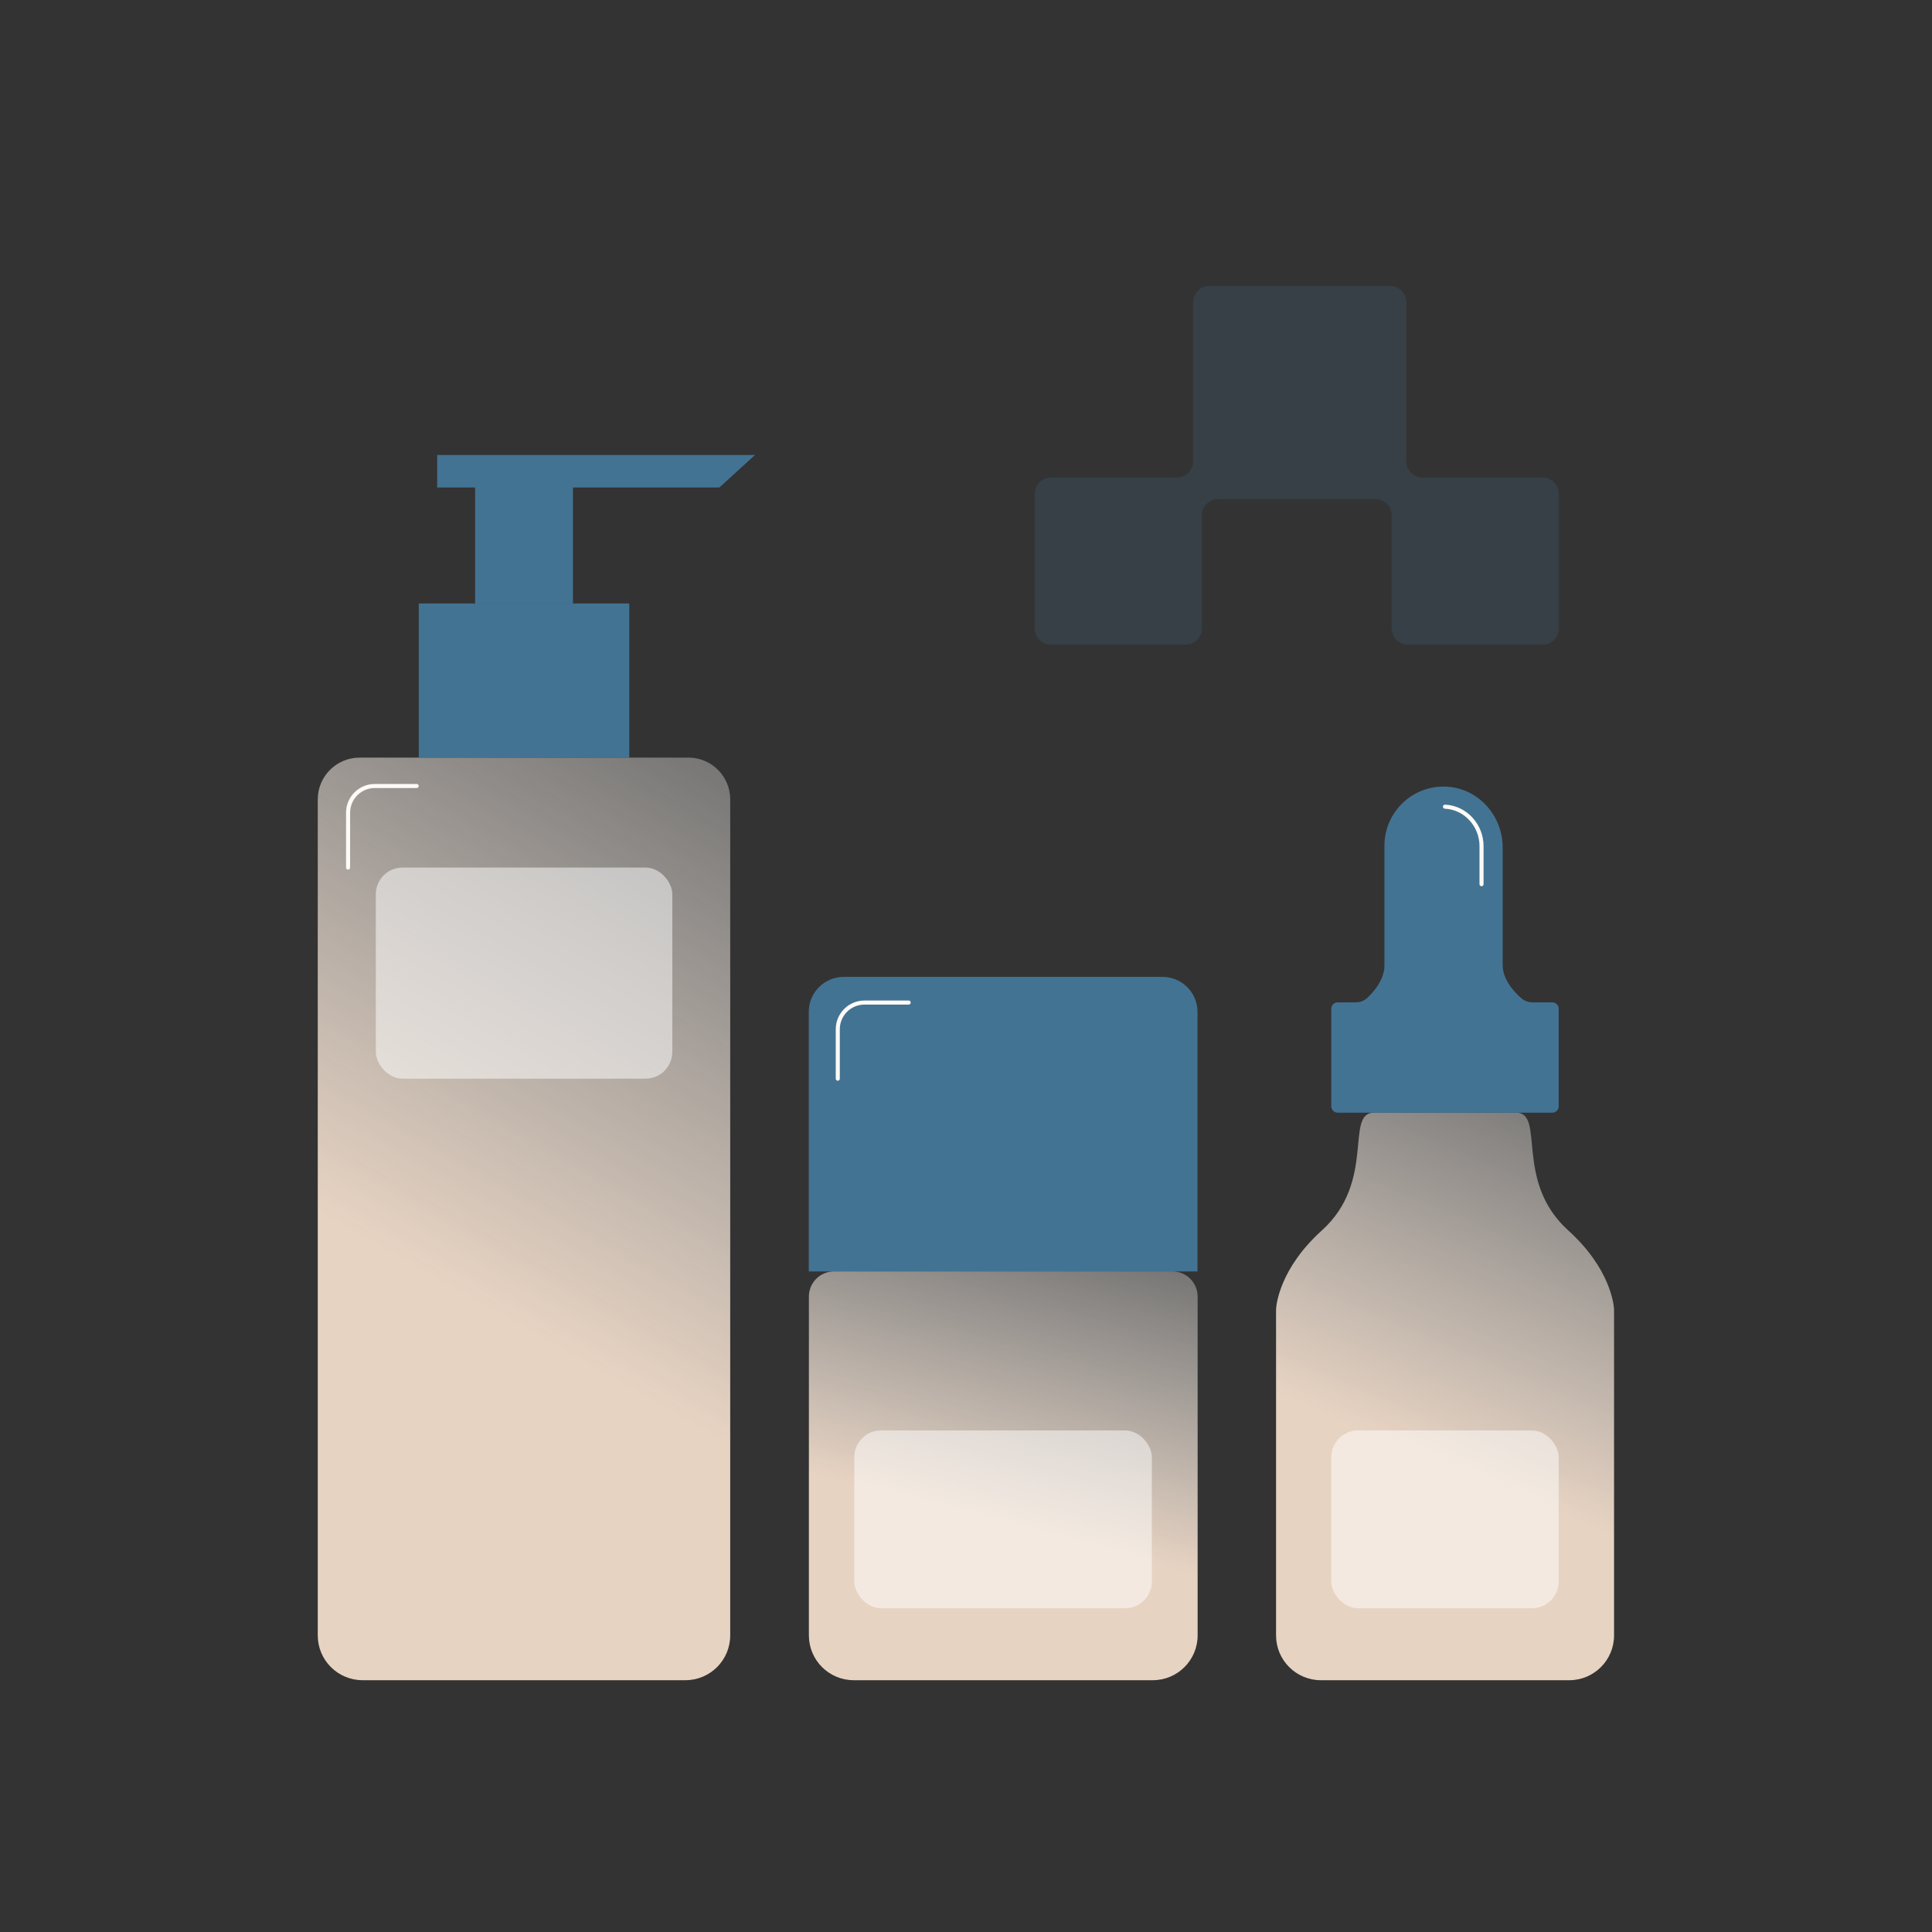
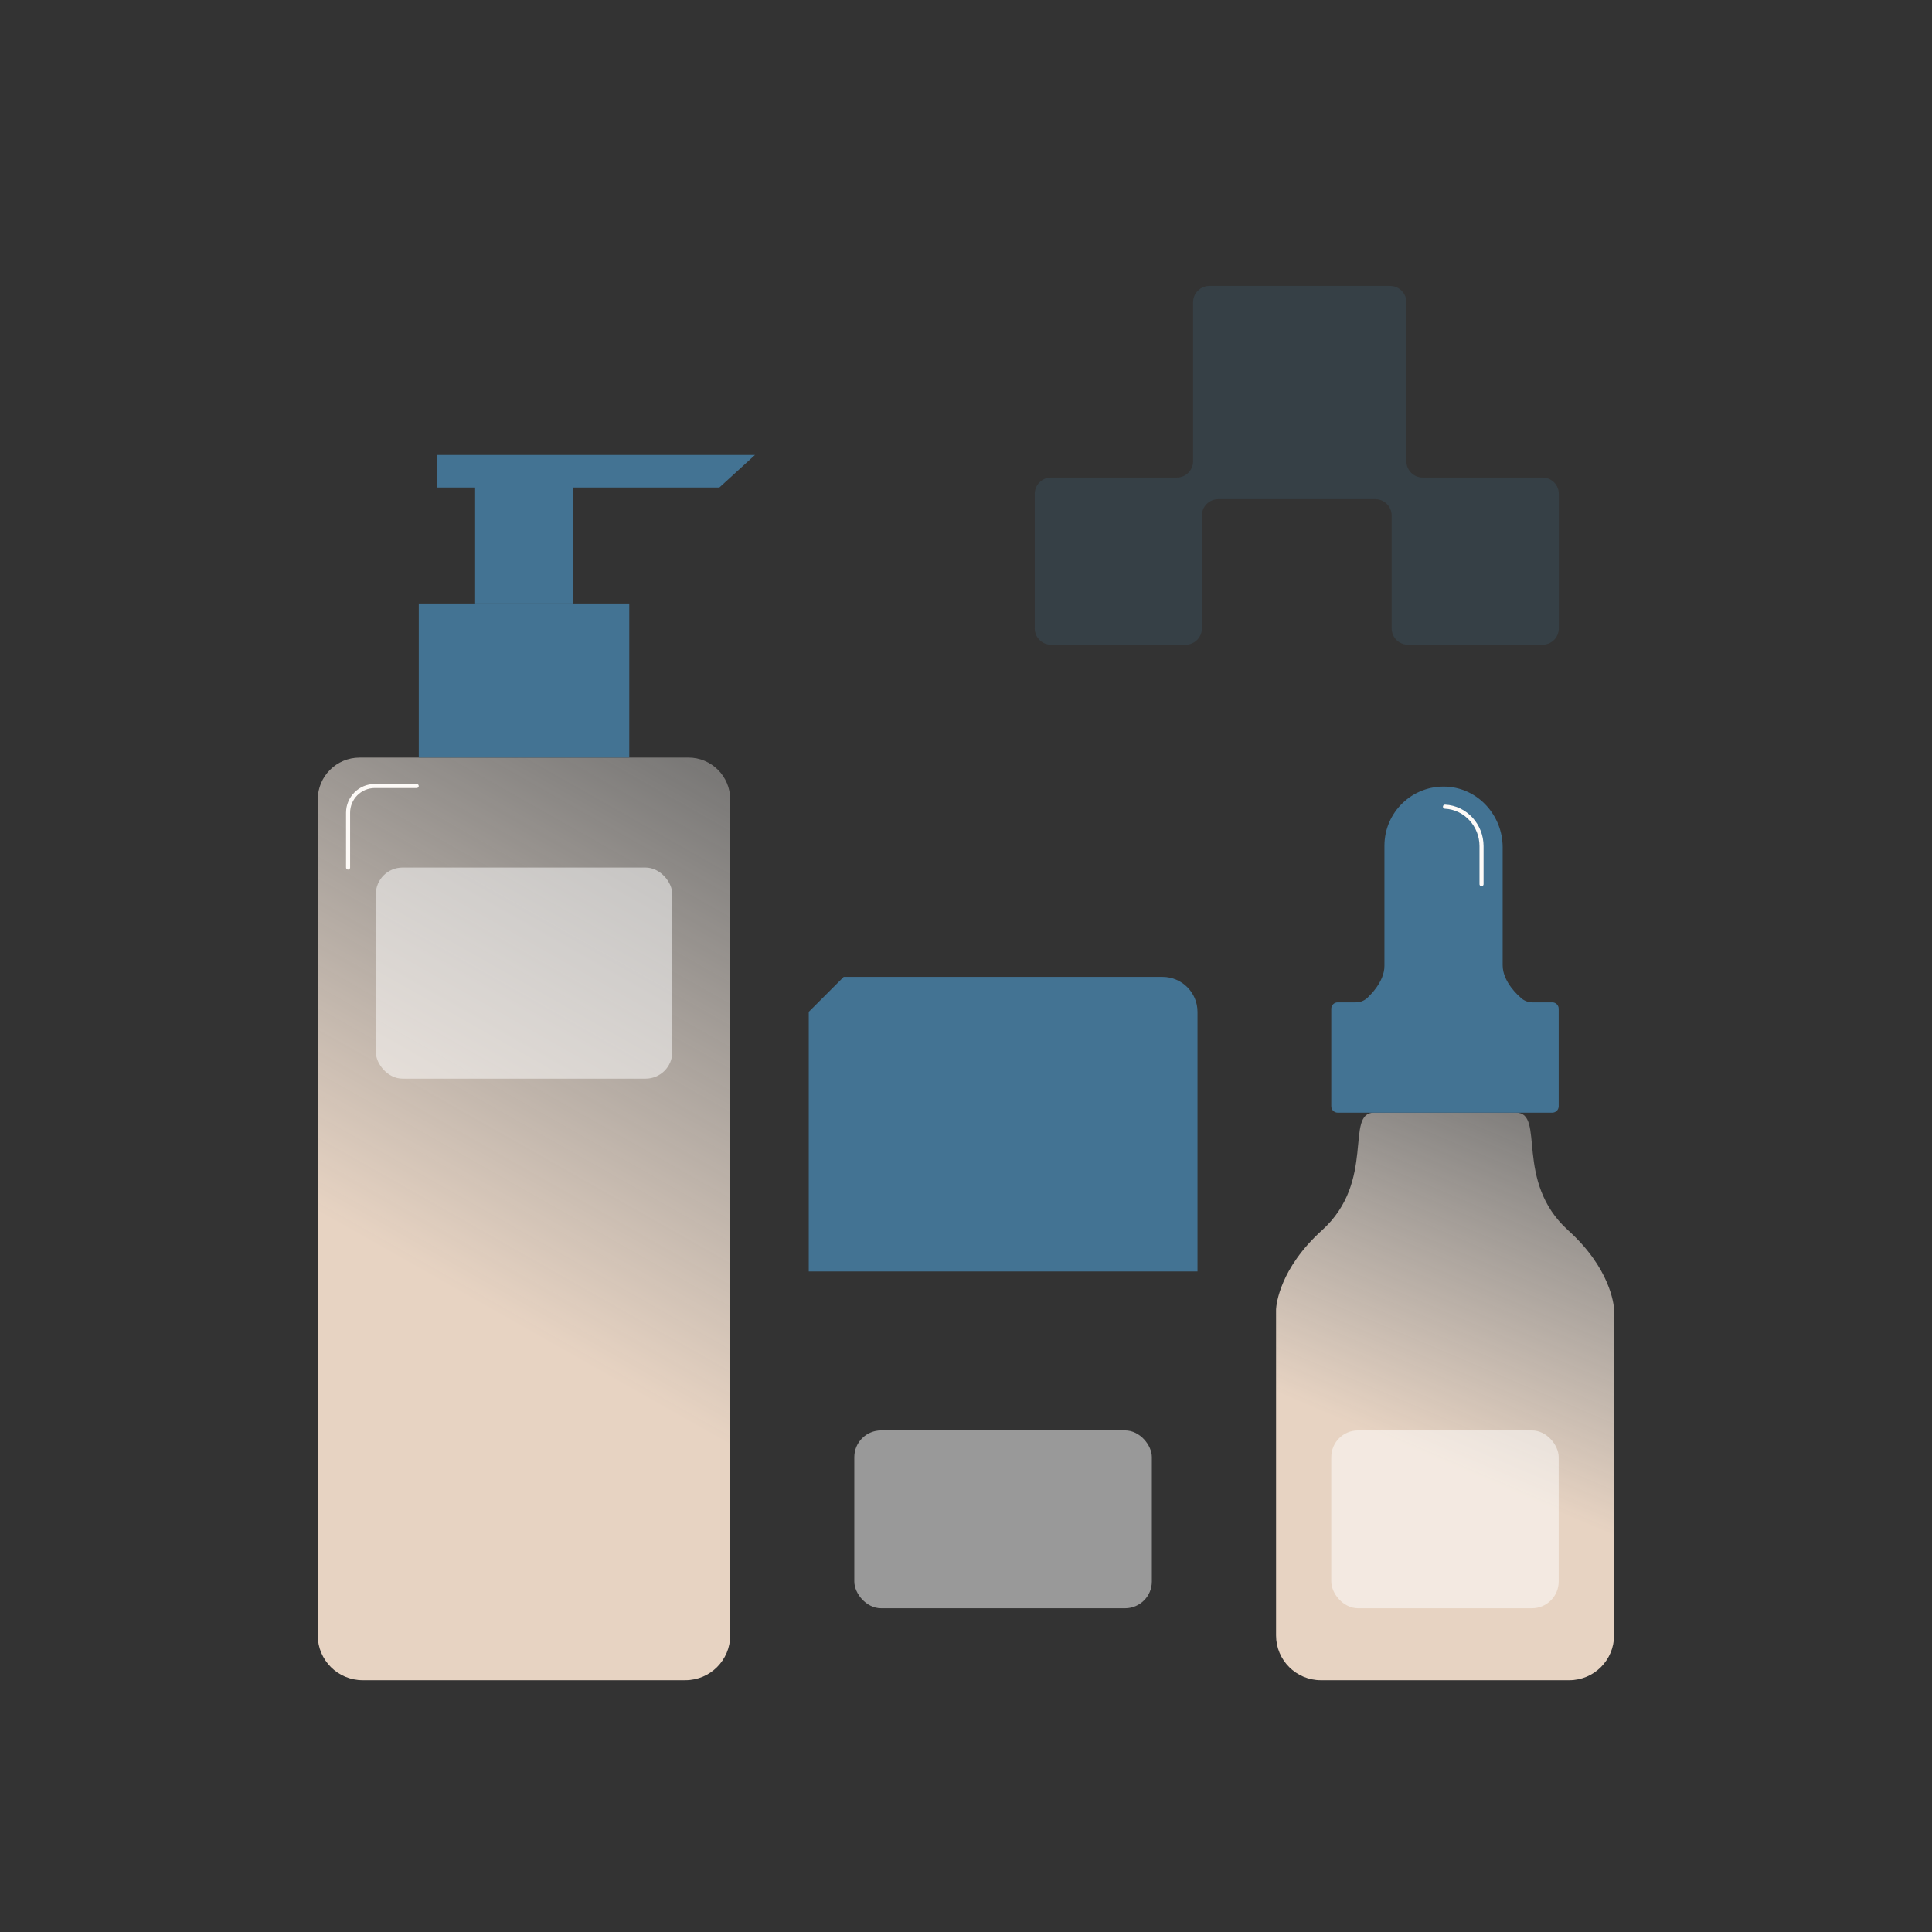
<svg xmlns="http://www.w3.org/2000/svg" width="345" height="345" viewBox="0 0 345 345" fill="none">
  <rect x="0" y="0" width="345" height="345" fill="#333333" stroke="none" />
-   <path d="M150.66 174.445H207.601C211.044 174.445 213.839 177.24 213.839 180.683V227.05H144.422V180.683C144.422 177.24 147.217 174.445 150.66 174.445Z" fill="#437393" />
-   <path d="M148.919 227.045H209.389C211.86 227.045 213.863 229.047 213.863 231.518V292.035C213.863 296.453 210.281 300.035 205.863 300.035H152.445C148.027 300.035 144.445 296.453 144.445 292.035V231.518C144.445 229.047 146.448 227.045 148.919 227.045Z" fill="url(#paint0_linear_33_59)" />
+   <path d="M150.66 174.445H207.601C211.044 174.445 213.839 177.24 213.839 180.683V227.05H144.422V180.683Z" fill="#437393" />
  <path d="M270.697 198.682C276.042 198.682 270.272 210.891 280.033 219.708C287.527 226.476 288.166 232.9 288.218 233.729C288.222 233.79 288.223 233.85 288.223 233.911V292.038C288.223 296.456 284.641 300.038 280.223 300.038H235.867C231.449 300.038 227.867 296.456 227.867 292.038V233.911C227.867 233.85 227.868 233.79 227.872 233.729C227.924 232.9 228.563 226.476 236.057 219.708C245.818 210.891 240.041 198.682 245.393 198.682H270.712H270.697Z" fill="url(#paint1_linear_33_59)" />
  <path d="M271.38 177.989C271.38 177.989 268.333 175.447 268.333 172.371V151.316C268.333 145.633 263.968 140.742 258.285 140.475C252.219 140.187 247.22 145.02 247.22 151.021V172.486C247.22 175.389 244.433 177.917 244.433 177.917C243.856 178.602 243.014 178.991 242.121 178.991H238.872C238.238 178.991 237.727 179.502 237.727 180.136V197.546C237.727 198.18 238.238 198.691 238.872 198.691H277.193C277.827 198.691 278.338 198.18 278.338 197.546V180.136C278.338 179.502 277.827 178.991 277.193 178.991H273.635C272.777 178.991 271.956 178.623 271.387 177.989H271.38Z" fill="#437393" />
  <path d="M264.559 157.888V151.093C264.559 147.401 261.723 144.219 258.031 144.049" stroke="#FDFAF7" stroke-width="0.726" stroke-miterlimit="10" stroke-linecap="round" />
  <path d="M64.205 135.287C64.205 135.285 64.206 135.283 64.208 135.283H122.932C127.053 135.283 130.395 138.625 130.395 142.746V292.035C130.395 296.453 126.813 300.035 122.395 300.035H64.742C60.324 300.035 56.742 296.453 56.742 292.035V142.753C56.742 138.634 60.083 135.292 64.201 135.29C64.203 135.29 64.205 135.289 64.205 135.287V135.287Z" fill="url(#paint2_linear_33_59)" />
  <path d="M112.368 107.766H74.781V135.289H112.368V107.766Z" fill="#437393" />
  <path d="M102.312 82.914H84.844V107.765H102.312V82.914Z" fill="#437393" />
  <path d="M78.062 81.248H134.817L128.456 87.054H78.062V81.248Z" fill="#437393" />
  <rect x="67.109" y="154.92" width="52.95" height="37.698" rx="4.774" fill="white" fill-opacity="0.5" />
  <rect x="152.555" y="255.434" width="53.133" height="31.753" rx="4.774" fill="white" fill-opacity="0.5" />
  <rect x="237.727" y="255.434" width="40.611" height="31.753" rx="4.774" fill="white" fill-opacity="0.5" />
-   <path d="M149.602 192.621V183.802C149.602 181.165 151.739 179.027 154.376 179.027H162.264" stroke="#FDFAF7" stroke-width="0.726" stroke-miterlimit="10" stroke-linecap="round" />
  <path d="M62.156 154.92V145.13C62.156 142.494 64.294 140.356 66.931 140.356H74.41" stroke="#FDFAF7" stroke-width="0.726" stroke-miterlimit="10" stroke-linecap="round" />
  <path opacity="0.2" fill-rule="evenodd" clip-rule="evenodd" d="M211.713 115.123C213.321 115.123 214.625 113.819 214.625 112.211L214.625 92.053C214.625 90.444 215.929 89.141 217.537 89.141L245.597 89.141C247.205 89.141 248.509 90.444 248.509 92.053L248.509 112.211C248.509 113.819 249.812 115.123 251.421 115.123L275.447 115.123C277.056 115.123 278.359 113.819 278.359 112.211L278.359 88.184C278.359 86.576 277.056 85.272 275.447 85.272L254.053 85.272C252.444 85.272 251.141 83.969 251.141 82.36L251.141 53.967C251.141 52.359 249.837 51.055 248.229 51.055L215.967 51.055C214.359 51.055 213.055 52.359 213.055 53.967L213.055 82.36C213.055 83.969 211.752 85.272 210.143 85.272L187.686 85.272C186.078 85.272 184.774 86.576 184.774 88.184L184.774 112.211C184.774 113.819 186.078 115.123 187.686 115.123L211.713 115.123Z" fill="#437393" />
  <defs>
    <linearGradient id="paint0_linear_33_59" x1="131.672" y1="306.867" x2="166.83" y2="174.911" gradientUnits="userSpaceOnUse">
      <stop offset="0.334" stop-color="#E7D3C2" />
      <stop offset="0.951" stop-color="#E3EAEF" stop-opacity="0" />
    </linearGradient>
    <linearGradient id="paint1_linear_33_59" x1="216.761" y1="309.525" x2="287.468" y2="143.367" gradientUnits="userSpaceOnUse">
      <stop offset="0.334" stop-color="#E7D3C2" />
      <stop offset="0.951" stop-color="#E3EAEF" stop-opacity="0" />
    </linearGradient>
    <linearGradient id="paint2_linear_33_59" x1="43.19" y1="315.455" x2="180.034" y2="74.03" gradientUnits="userSpaceOnUse">
      <stop offset="0.334" stop-color="#E7D3C2" />
      <stop offset="0.951" stop-color="#E3EAEF" stop-opacity="0" />
    </linearGradient>
  </defs>
</svg>